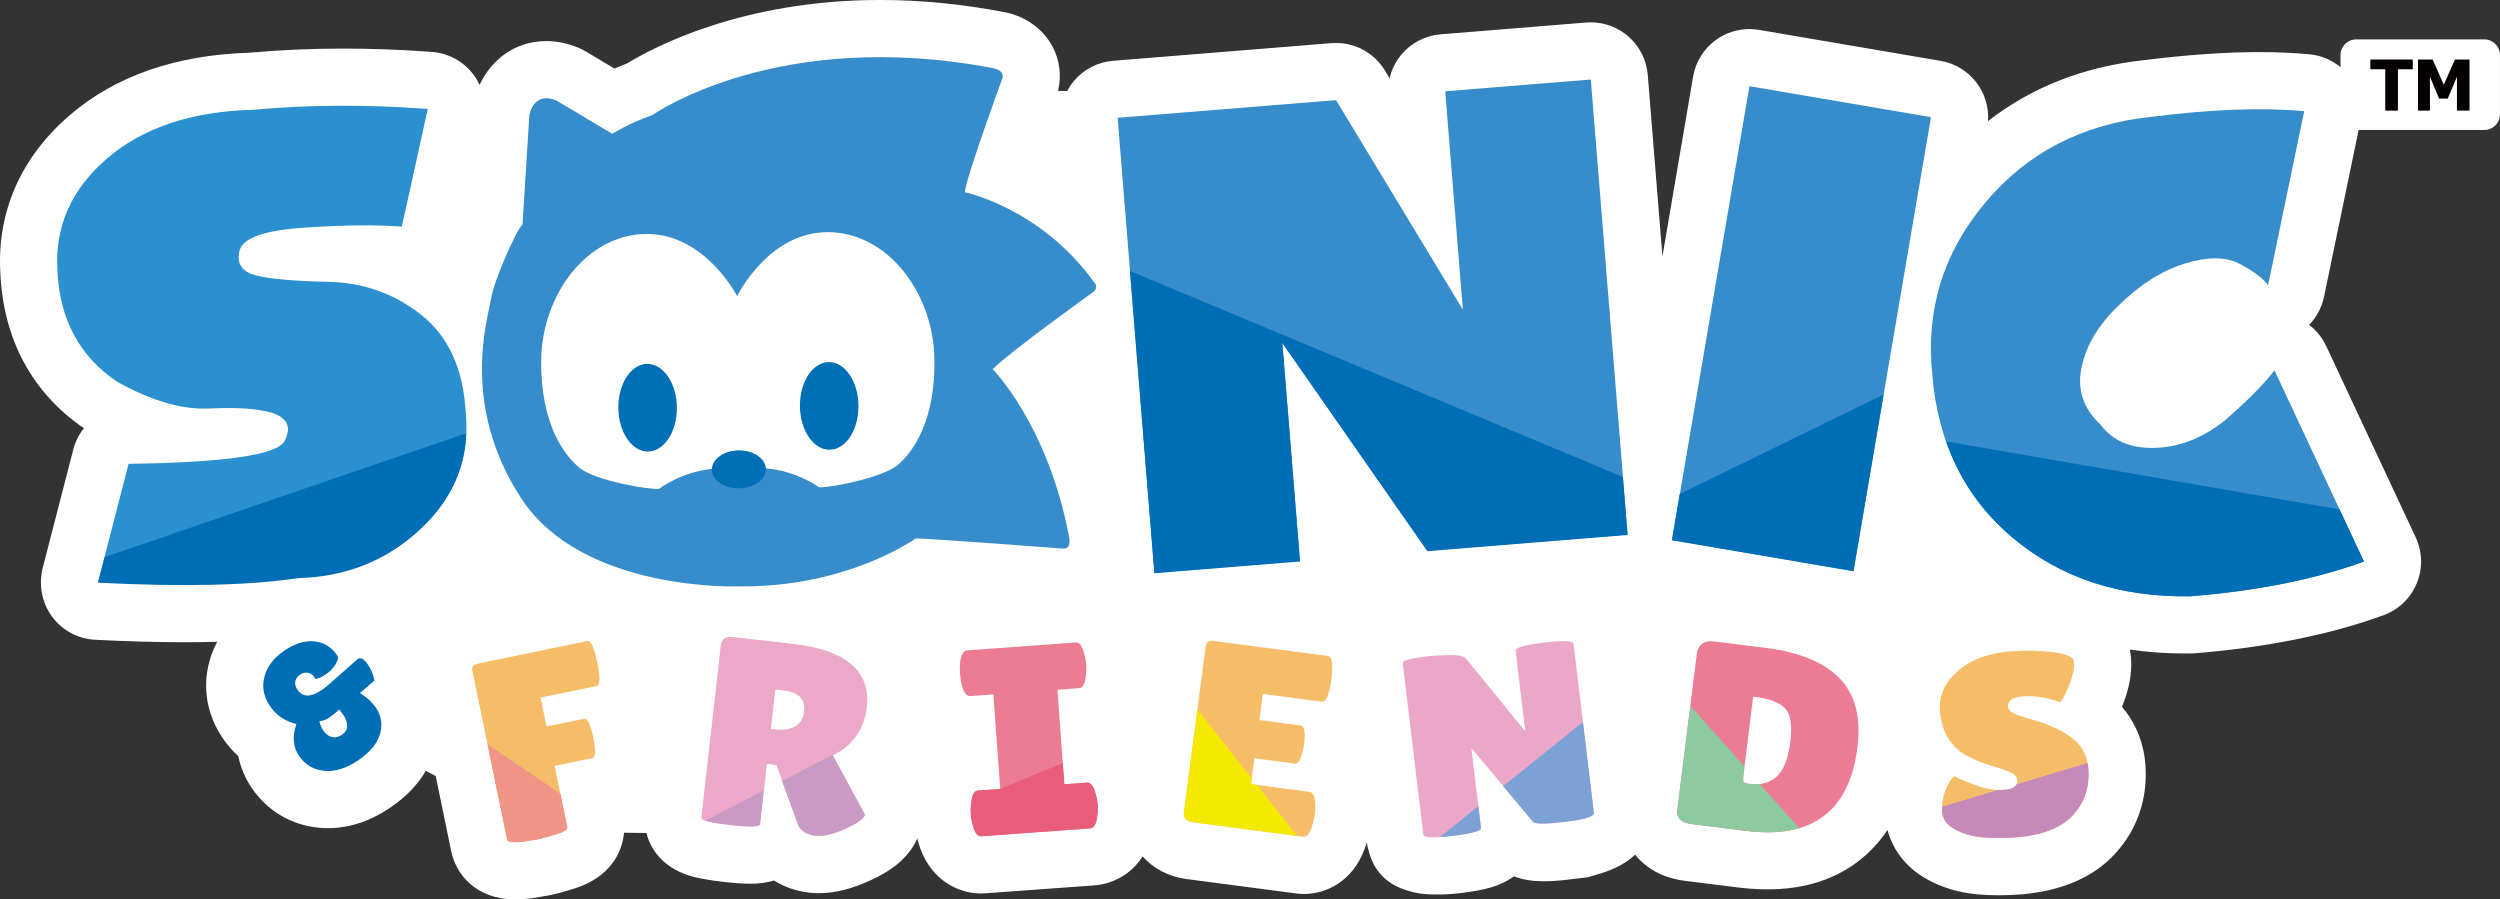
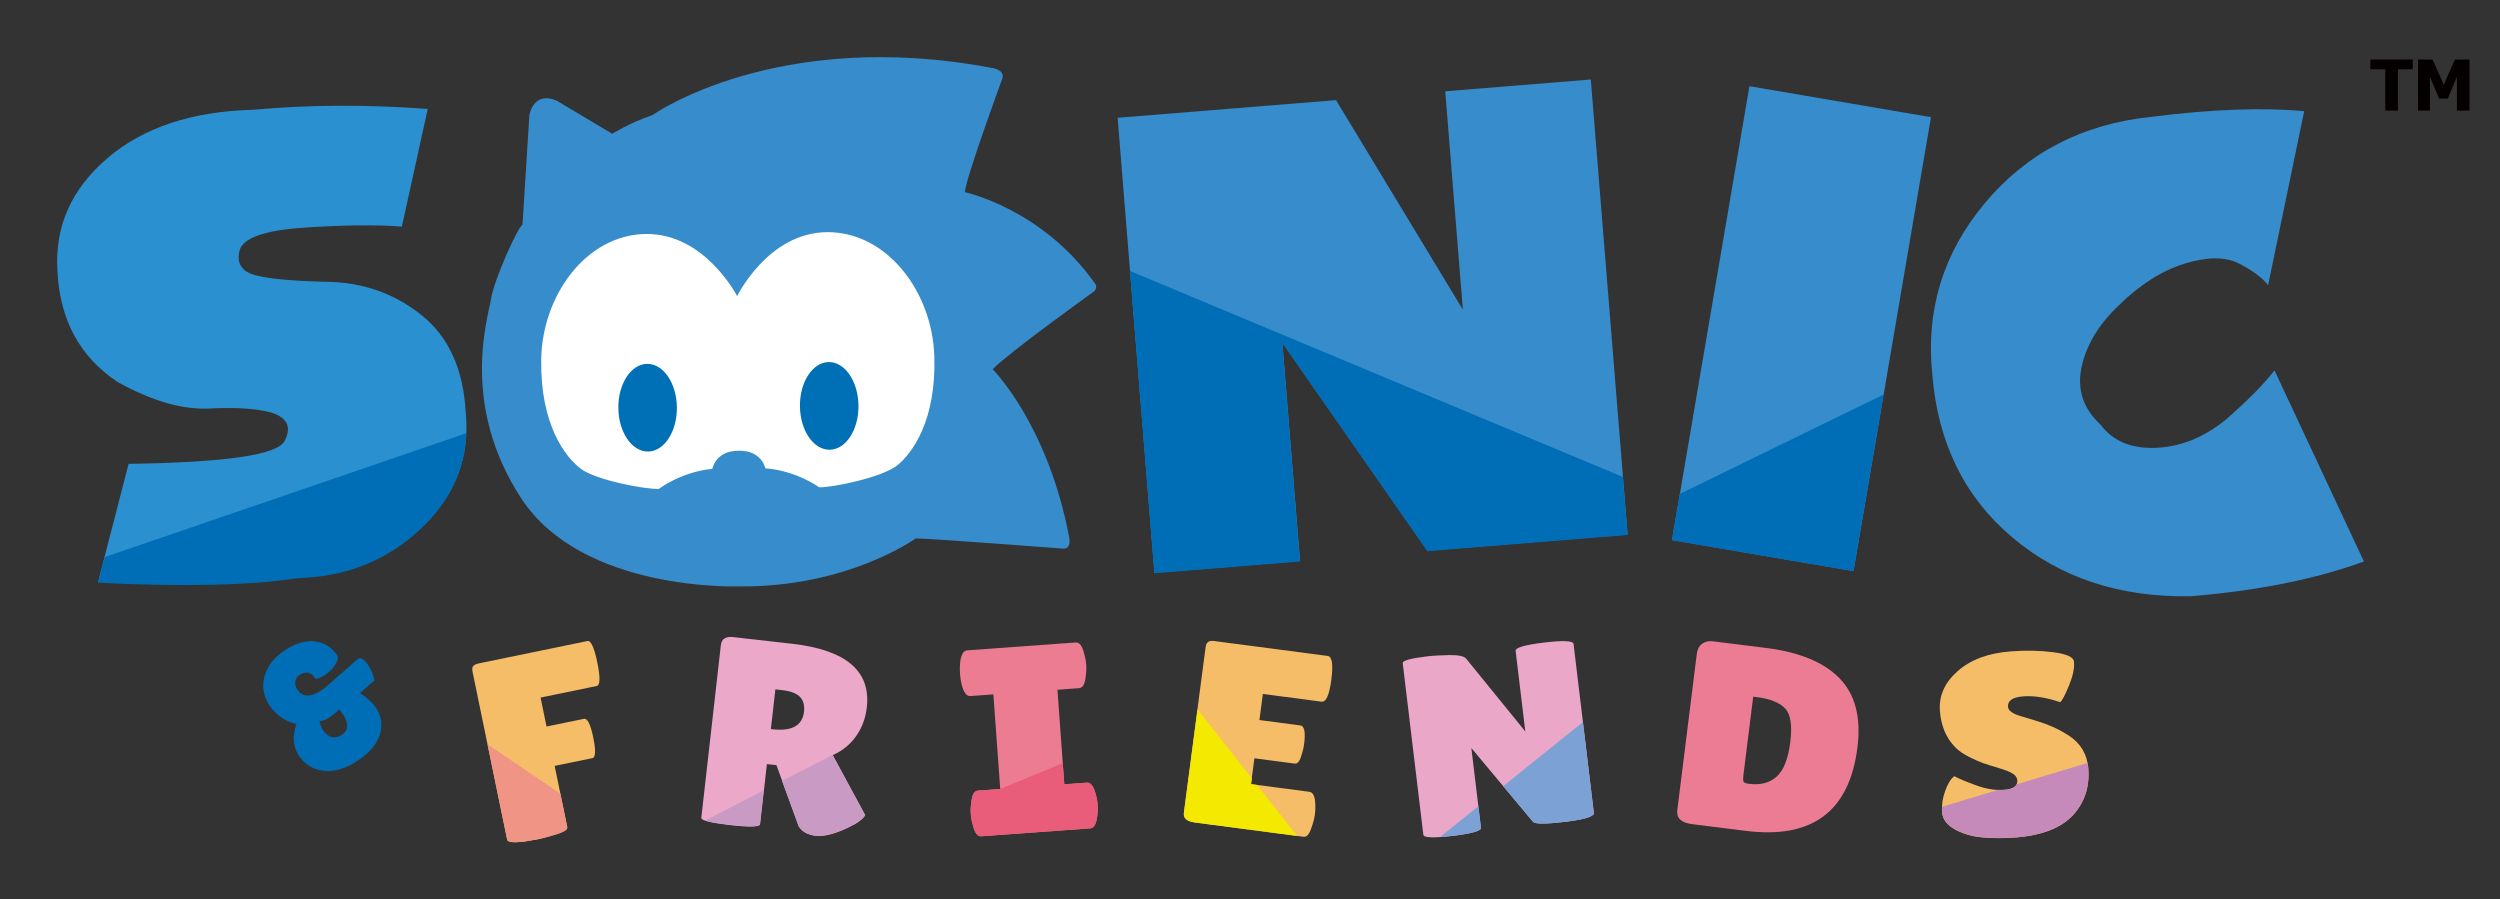
<svg xmlns="http://www.w3.org/2000/svg" id="_レイヤー_2" data-name="レイヤー 2" viewBox="0 0 2718.02 977.82">
  <rect x="0" y="0" width="2718.02" height="977.82" fill="#333333" stroke="none" />
  <defs>
    <style>
      .cls-1 {
        fill: #7ca1d4;
      }

      .cls-2 {
        fill: #8dcaa0;
      }

      .cls-3 {
        fill: #ec7c94;
      }

      .cls-4 {
        fill: #fff;
      }

      .cls-5 {
        fill: #ec7c91;
      }

      .cls-6 {
        fill: #eba7c8;
      }

      .cls-7 {
        fill: #f4e900;
      }

      .cls-8 {
        fill: #006eb6;
      }

      .cls-9 {
        fill: #2b90cf;
      }

      .cls-10 {
        fill: #c89ac4;
      }

      .cls-11 {
        fill: #f09486;
      }

      .cls-12 {
        fill: #378ccc;
      }

      .cls-13 {
        fill: #f6bd68;
      }

      .cls-14 {
        fill: #e95d7a;
      }

      .cls-15 {
        fill: #040000;
      }

      .cls-16 {
        fill: #0070b6;
      }

      .cls-17 {
        fill: #eba8c9;
      }

      .cls-18 {
        fill: #c68aba;
      }
    </style>
  </defs>
  <g id="_レイヤー_1-2" data-name="レイヤー 1">
    <g id="_メインロゴ" data-name="メインロゴ">
-       <path class="cls-4" d="M2700.92,42.82h-139.22c-9.44,0-17.09,7.65-17.09,17.09v13.09c-9.52-7.85-21.21-12.82-33.72-13.98-16.99-1.58-35.39-2.38-54.69-2.38-36.79,0-78.6,2.91-124.29,8.65-65.67,6.94-122.75,29.25-170.55,66.36,2.19-31.46-19.78-60.07-51.53-65.49l-197.37-33.68c-3.48-.59-6.97-.89-10.45-.89-12.78,0-25.34,3.95-35.91,11.43-13.44,9.52-22.55,24-25.33,40.24l-33.35,195.44-15.96-197.28c-2.63-32.5-29.82-57.12-61.86-57.12-1.67,0-3.37.07-5.07.21l-158.28,12.8c-16.42,1.33-31.64,9.12-42.32,21.68-6.45,7.59-10.93,16.55-13.16,26.07l-5.08-8.4c-11.32-18.69-31.52-29.95-53.13-29.95-1.67,0-3.35.06-5.02.2l-237.43,19.2c-16.42,1.33-31.65,9.12-42.32,21.68-2.97,3.49-5.47,7.29-7.58,11.29l-1.11-.23h-8.74c3.88-16.49,1.86-33.57-6.19-48.56-10.5-19.53-30.52-33.42-53.75-37.4-45.11-8.56-90.03-12.9-133.52-12.9-150.38,0-247.13,51.79-275.16,69.03-4.84,1.82-9.42,3.68-13.69,5.53l-31.17-18.6c-2.56-1.53-5.24-2.87-7.99-4.02-11.59-4.81-23.32-7.26-34.86-7.26-35.15,0-60.45,21.45-72.63,47.62-1.78-3.84-3.93-7.53-6.5-10.98-10.76-14.45-27.26-23.52-45.22-24.85-32.59-2.42-64.97-3.65-96.25-3.65-34.59,0-68.84,1.5-101.84,4.47-80.07,2.44-145.75,25.14-195.21,67.49C22.95,170.49-3.33,229.84.34,296.42c3.15,72.32,34.56,130.73,90.9,169.13-5.33,6.68-9.33,14.52-11.57,23.19l-33.12,128.25c-.79,3.07-1.34,6.17-1.66,9.28-1.83,15.53,2.27,31.3,11.66,44.07,11.05,15.03,28.27,24.29,46.9,25.23,34.95,1.77,67.67,2.67,97.25,2.67h.01c12.23,0,24.05-.16,35.46-.47-3.74,7.08-6.75,14.51-8.79,22.31-7.42,28.39-2.15,57.71,14.82,82.56,4.95,7.24,10.61,13.75,16.9,19.47,2.48,12.31,7.41,24.03,14.74,34.76,17.04,24.94,42.98,40.23,73,43.05,3.24.31,6.51.46,9.8.46,23.22,0,46.1-7.6,68.02-22.57,16.81-11.48,29.58-24.79,38.3-39.7l10.76,5.66,16.84,81.73c4.95,24.14,26.14,52.33,69.58,52.33,4.58,0,9.51-.28,15.09-.85,1.35-.14,2.71-.32,4.05-.55l15.79-2.68c.72-.12,1.44-.26,2.16-.4,7.7-1.59,16.39-3.91,26.5-7.07,39.55-12.3,52.65-39.12,54.72-60.93l24.23.28c5.06,18.93,19.48,39.64,52.3,47.9,8.15,2.05,18.36,3.73,32.13,5.29,11.72,1.33,21.16,1.97,28.85,1.97,9.69,0,18.19-1.27,25.63-3.47,11.2,7.08,24.21,11.57,38.38,13.17,3.42.39,6.94.59,10.47.59,17.65,0,36.46-4.83,57.08-14.54,14.98-6.92,36.28-18.73,48.18-41.43.62-1.19,1.09-2.42,1.63-3.64.23.86.36,1.76.62,2.61,11.2,42.23,43.71,57.29,68.43,57.29h0c1.5,0,3.41-.07,4.9-.18l118.61-8.61c18.04-1.32,39.13-10.65,52.41-31.54,10.97,12.55,27.14,21.95,48.69,24.78l118.18,15.53c2.68.35,6,.57,8.71.57,23.28,0,52.86-13.09,66.03-49.8.75-2.1,1.41-4.11,2.05-6.12.45,3.16,1.27,6.63,2.43,10.22,4.66,17.62,16.38,34.7,42.67,42.26,7.81,2.5,16.76,4,27.12,4,.47,0,1-.02,1.49-.02,8.32.2,17.47-.21,27.68-1.44,14.03-1.68,24.52-3.6,33-6.03,10.08-2.88,18.57-7.09,25.59-12.2,20.76,7.98,44.15,5.31,62.99,3.05l17.29-2.08,13.7-4.05c.8-.24,1.49-.52,2.27-.77.54-.16,1.15-.3,1.67-.46.95-.29,1.76-.69,2.68-1.01,1.62-.58,3.21-1.17,4.73-1.79,1.39-.58,2.79-1.15,4.11-1.78,9.36-4.27,16.68-9.28,22.32-14.72,1.89,2.34,3.86,4.63,6.07,6.74,12.51,12,28.68,19.3,48.06,21.71l58.83,7.34c6.24.78,12.66,1.33,19.74,1.68,1.5.07,2.94.11,4.95.14,2.3.06,4.58.1,6.82.1,2.62,0,5.21-.04,7.85-.15,1.93-.08,3.82-.18,5.48-.29,4.83-.31,9.76-.83,15.14-1.59,1.38-.18,2.75-.38,4.13-.61,41.96-7.14,75.18-28.8,97.34-61.94,5.87,22.29,20.9,41.4,42.98,53.64,16.22,9.02,34.52,14.52,54.37,16.34,7.52.7,15.47,1.04,23.63,1.04,7.73,0,15.88-.32,24.21-.94.28-.02.55-.04.83-.06,44-3.88,78.14-18.76,101.49-44.25,6.03-6.6,11.34-13.73,15.71-21.12,13.44-22.62,19.19-48.25,17.11-76.13-.32-4.3-.91-8.7-1.75-13.09-.32-1.64-.69-3.26-1.13-4.86-3.96-16.66-11.53-31.6-22.52-44.35,7.81-19.23,11.02-36.46,9.83-52.53l-.13-1.68c-.15-2.01-.39-4.02-.73-6.01-.12-.68-.28-1.42-.43-2.13,19.13,2.8,38.91,4.27,59.38,4.27h.02c2.59,0,5.17-.02,7.78-.06,1.33-.02,2.67-.09,4-.2,78.08-6.39,146.93-20.3,204.62-41.35,16.37-5.97,29.48-18.54,36.13-34.65,6.65-16.1,6.23-34.26-1.16-50.04l-97.24-207.83c-4.32-9.25-10.77-17.12-18.64-23.11,8.06-8.3,13.79-18.85,16.24-30.64l37.61-181.27h136.58c9.44,0,17.09-7.65,17.09-17.09V59.91c0-9.44-7.65-17.09-17.09-17.09Z" />
      <g>
        <path class="cls-8" d="M342.68,737.87l-.96-1.76c-1.88-2.75-4.3-4.32-7.27-4.71-2.97-.39-5.79.33-8.47,2.16-2.68,1.83-4.31,4.23-4.89,7.21-.58,2.98.18,6.01,2.28,9.08,5.71,8.36,14.53,8.46,26.48.3,2.68-1.83,5.54-4.11,8.59-6.83,20.11-17.77,30.27-26.73,30.5-26.89,3.12-2.13,6.83-.07,11.11,6.2,3.46,5.06,5.81,10.78,7.07,17.18l-15.73,13.65c7.63,4.94,13.36,10.22,17.2,15.83,5.93,8.69,7.48,18.19,4.63,28.52-2.85,10.33-10.72,19.9-23.61,28.7-12.89,8.81-25.2,12.66-36.92,11.56-11.72-1.1-20.91-6.52-27.56-16.25-6.65-9.73-7.59-21.3-2.84-34.71-12.29-2.89-21.89-9.4-28.8-19.51-6.91-10.12-8.92-20.72-6.02-31.81,2.9-11.09,10.04-20.53,21.43-28.3,11.39-7.78,22.28-11.19,32.68-10.22,10.4.96,18.79,6.11,25.17,15.46,1.28,1.87.7,4.92-1.72,9.16-2.43,4.24-6.15,8.07-11.17,11.5-5.02,3.43-8.75,4.93-11.17,4.49ZM347.25,784.09c.95,4.03,2.27,7.28,3.96,9.75,1.69,2.47,3.56,4.38,5.62,5.71,4.71,3.07,9.75,2.77,15.11-.88,3.8-2.59,5.64-5.82,5.53-9.7-.11-3.87-1.55-7.85-4.33-11.92-1.28-1.87-2.29-3.23-3.04-4.09-.75-.85-1.2-1.39-1.35-1.62-3.34,3.25-6.86,6.14-10.54,8.65-3.68,2.52-7.33,3.88-10.95,4.1Z" />
        <g>
          <path class="cls-13" d="M638.67,696.93c3.78-.78,7.36,6.98,10.72,23.28,3.36,16.29,3.14,24.83-.64,25.61l-61.04,12.58,6.49,31.49,40.69-8.39c3.78-.78,7.14,5.97,10.08,20.23,2.94,14.28,2.63,21.78-.92,22.51l-41.03,8.45,13.72,66.56c.53,2.58-3.29,5.15-11.46,7.69-8.17,2.55-15.04,4.4-20.59,5.54l-15.79,2.68c-11.12,1.14-16.95.43-17.49-2.15l-37.68-182.86c-.61-2.95-.28-5.03.98-6.25,1.25-1.22,3.33-2.13,6.22-2.72l117.74-24.26Z" />
          <path class="cls-11" d="M616.74,899.26l-7.49-36.36-79.22-53.71,21.39,103.82c.53,2.58,6.36,3.3,17.49,2.15l15.79-2.68c5.55-1.14,12.43-2.99,20.59-5.54,8.17-2.54,11.99-5.11,11.46-7.69Z" />
        </g>
        <g>
          <path class="cls-17" d="M826.4,896.07c-.35,3.07-11.12,3.41-32.3,1.01-21.41-2.42-31.95-5.07-31.63-7.95l21.25-187.78c.76-6.72,5.27-9.62,13.52-8.68l63.89,7.23c58.66,6.64,85.75,29.65,81.3,69-1.35,11.91-5.25,22.41-11.69,31.49-6.45,9.1-14.91,15.96-25.37,20.62l35.3,65.25c-2.31,4.4-8.7,9.03-19.19,13.87-14.31,6.74-25.82,9.62-34.52,8.63-8.7-.98-14.86-4.4-18.49-10.26l-24.31-66.63-10.37-1.17-7.4,65.38ZM842.99,749.47l-4.89,43.2,1.67.19c21.19,2.4,32.64-3.98,34.36-19.16.78-6.91-.71-12.28-4.45-16.11-3.75-3.82-10.3-6.27-19.67-7.33l-7.02-.79Z" />
          <g>
            <path class="cls-10" d="M868.24,898.22c3.62,5.86,9.79,9.27,18.49,10.26,8.7.99,20.21-1.89,34.52-8.63,10.49-4.84,16.88-9.47,19.19-13.87l-35.27-65.18-54.87,28.26,17.94,49.17Z" />
            <path class="cls-10" d="M766.75,892.08c4.95,1.66,13.96,3.24,27.11,4.72,21.19,2.4,31.96,2.06,32.3-1.01l4.12-36.44-63.53,32.72Z" />
          </g>
        </g>
        <g>
          <path class="cls-5" d="M1087.46,857.78l-7.46-102.83-24.98,1.81c-3.99.29-7.11-3.64-9.34-11.81-1-3.99-1.65-8.1-1.96-12.34-.31-4.23-.26-8.4.15-12.49,1.04-8.4,3.55-12.75,7.54-13.04l118.22-8.58c3.98-.29,6.98,3.66,8.99,11.84,1.23,3.98,2,8.08,2.31,12.32.31,4.24.13,8.41-.51,12.52-.81,8.39-3.21,12.72-7.19,13.01l-23.57,1.71,7.46,102.83,24.62-1.79c3.98-.29,7.1,3.65,9.34,11.81,1.23,3.97,2,8.08,2.31,12.32.31,4.24.14,8.42-.51,12.53-1.04,8.4-3.56,12.74-7.54,13.03l-118.58,8.6c-3.98.29-6.98-3.65-8.99-11.83-1.23-3.97-2-8.08-2.31-12.32-.31-4.23-.14-8.41.51-12.52.81-8.38,3.21-12.72,7.19-13l24.28-1.76Z" />
          <path class="cls-14" d="M1192.9,887.53c.65-4.11.81-8.29.51-12.53-.31-4.23-1.07-8.34-2.31-12.32-2.24-8.15-5.36-12.09-9.34-11.8l-24.63,1.79-1.67-23.01-68,28.07-24.28,1.76c-3.98.29-6.38,4.63-7.19,13-.65,4.11-.81,8.29-.51,12.52.31,4.24,1.07,8.35,2.31,12.32,2.01,8.18,5.01,12.12,8.99,11.83l118.58-8.61c3.98-.29,6.5-4.63,7.54-13.03Z" />
        </g>
        <g>
          <path class="cls-13" d="M1413.83,788.7c4.37.57,5.7,7.42,3.98,20.53-.52,3.93-1.64,8.5-3.38,13.7-1.74,5.2-3.99,7.62-6.76,7.26l-43.89-5.77-3.69,28.1,63.58,8.35c3.92.52,6.03,4.99,6.33,13.4.22,3.66.07,7.49-.46,11.52-.53,4.04-1.9,9.15-4.12,15.33-2.22,6.18-4.94,9.07-8.17,8.64l-118.18-15.53c-8.76-1.15-12.76-4.63-11.99-10.44l23.73-180.64c.64-4.87,3.61-6.96,8.92-6.26l123.71,16.25c4.85.64,6.17,9.24,4,25.82-2.18,16.57-5.69,24.54-10.53,23.91l-63.93-8.4-3.73,28.38,44.58,5.86Z" />
          <path class="cls-7" d="M1366.57,853.36l-6.36-.84.82-6.21-59.05-75.02-14.78,112.5c-.76,5.81,3.23,9.29,11.99,10.44l111.03,14.59-43.65-55.46Z" />
        </g>
        <g>
          <path class="cls-6" d="M1732.84,883.81c.47,3.9-9.91,7.13-31.12,9.68-21.23,2.55-32.9,2.54-35.03-.03l-67.01-80.18,10.42,86.7c.4,3.34-9.84,6.27-30.71,8.78-20.89,2.51-31.53,2.09-31.93-1.25l-22.41-186.48c-.34-2.79,8.42-5.26,26.25-7.4,6.99-.84,15.24-1.31,24.73-1.41,9.49-.1,15.42,1.12,17.79,3.66l64.5,79.34-10.52-87.53c-.42-3.53,9.85-6.56,30.86-9.09,20.99-2.52,31.69-2.01,32.11,1.52l22.08,183.7Z" />
          <g>
            <path class="cls-1" d="M1666.69,893.47c2.13,2.57,13.81,2.58,35.03.03,21.21-2.55,31.59-5.78,31.12-9.68l-11.88-98.83-86.65,69.75,32.37,38.73Z" />
            <path class="cls-1" d="M1579.39,908.77c20.87-2.51,31.11-5.44,30.71-8.78l-2.82-23.48-41.74,33.6c3.97-.26,8.58-.71,13.86-1.34Z" />
          </g>
        </g>
        <g>
          <path class="cls-3" d="M1823.58,880.77l21.24-170.15c.59-4.73,2.5-8.28,5.7-10.67,3.21-2.38,7.11-3.29,11.7-2.72l57.47,7.17c36.47,4.55,63.25,15.58,80.28,33.06,17.04,17.49,23.53,42.49,19.47,75-8.68,69.58-49.05,99.87-121.08,90.88l-58.85-7.35c-11.7-1.46-17.01-6.54-15.93-15.23ZM1906.09,757.43l-10.58,84.79c-.5,3.97-.47,6.52.09,7.64.56,1.11,2.57,1.9,6.02,2.33,12.61,1.57,22.68-1.11,30.18-8.05,7.51-6.94,12.39-19.43,14.64-37.48,2.25-18.05.33-30.25-5.74-36.58-6.09-6.32-16.48-10.41-31.16-12.24l-3.44-.43Z" />
-           <path class="cls-2" d="M1956.18,900.36l-42.95-47.98c-3.65.43-7.41.34-11.63-.18-3.44-.43-5.46-1.22-6.02-2.33-.56-1.13-.58-3.68-.09-7.65l1.1-8.82-58.85-66.15-14.17,113.51c-1.08,8.69,4.23,13.77,15.93,15.23l58.85,7.35c22.32,2.79,41.59,1.78,57.83-2.98Z" />
        </g>
        <g>
          <path class="cls-13" d="M2124.75,843.9c4.56,2.48,12.36,5.75,23.39,9.82,11.01,4.07,21.4,5.73,31.16,5.01,9.74-.73,14.39-4.18,13.93-10.35-.21-2.8-1.77-5.18-4.68-7.13-2.91-1.93-8.15-4.05-15.7-6.3-7.55-2.26-13.22-4.04-17-5.35-3.78-1.32-8.85-3.56-15.2-6.76-6.35-3.2-11.27-6.63-14.78-10.32-9.96-9.97-15.56-23.18-16.79-39.64-1.23-16.45,5.25-30.9,19.42-43.33,14.16-12.44,33.41-19.56,57.71-21.38,16.5-1.23,31.85-.92,46.06.93,14.19,1.85,21.71,5.11,22.5,9.74.04.56.08,1.12.13,1.68.49,6.55-1.42,15.01-5.71,25.39-4.29,10.38-7.43,16.2-9.4,17.49-15.14-5.09-28.5-7.18-40.08-6.32-11.58.86-17.1,4.66-16.6,11.39.31,4.12,4.82,7.44,13.53,9.99,1.89.61,4.61,1.44,8.15,2.49,3.54,1.06,7.6,2.3,12.21,3.74,4.59,1.44,9.58,3.32,14.94,5.65,5.35,2.33,11.19,5.51,17.49,9.55,12.84,8.45,19.84,20.33,20.98,35.67,1.49,20.01-4.05,36.87-16.61,50.6-12.58,13.73-32.96,21.82-61.13,24.31-13.75,1.03-26.27,1.02-37.52-.02-11.27-1.03-21.22-3.96-29.88-8.77-8.66-4.8-13.27-11.04-13.85-18.71-.57-7.67.57-15.42,3.44-23.25,2.87-7.82,6.16-13.09,9.88-15.82Z" />
          <path class="cls-18" d="M2179.37,858.61c-2.24.17-4.51.17-6.82.09l-61.16,18.43c-.07,1.91-.03,3.82.11,5.73.57,7.67,5.19,13.91,13.85,18.71,8.66,4.81,18.61,7.74,29.88,8.77,11.25,1.03,23.77,1.04,37.52.02,28.17-2.48,48.55-10.58,61.13-24.31,12.56-13.73,18.11-30.59,16.61-50.6-.15-2.07-.44-4.07-.8-6.01l-77.19,23.26c-1.69,3.4-6.05,5.39-13.12,5.92Z" />
        </g>
      </g>
      <g>
        <path class="cls-9" d="M506.31,447.82c-2.67-46.74-18.69-81.82-48.04-105.24-29.35-23.42-63.34-35.48-101.97-36.18-36.98-.79-63.04-3.13-78.21-7.04-15.16-3.9-21.06-12.8-17.71-26.68,3.35-13.89,26.84-22.28,70.45-25.19,43.61-2.91,78.96-3.27,106.06-1.09l28.16-127.96c-66.26-4.92-129.52-4.62-189.79.9-66.71,1.74-119.54,19.29-158.51,52.64-38.96,33.35-57.09,73.81-54.36,121.37,2.25,53.81,24.08,94.48,65.49,121.98,37.28,20.69,70.62,30.3,99.99,28.82,29.38-1.47,51.87.04,67.48,4.54,17.34,5.65,21.97,15.96,13.91,30.95-8.06,14.98-64.55,23.2-169.45,24.64l-33.12,128.25c92.39,4.67,164.91,3.01,217.56-4.98,52.62-1.35,97.33-19.47,134.13-54.36,36.8-34.89,52.77-76.67,47.91-125.36Z" />
        <path class="cls-8" d="M324.15,628.54c52.62-1.35,97.33-19.47,134.13-54.36,31.08-29.46,47.24-63.87,48.61-103.17l-393.12,134.68-7.19,27.83c92.39,4.67,164.91,3.01,217.56-4.98Z" />
      </g>
      <g>
-         <path class="cls-12" d="M1255.11,622.69l-40.01-494.64,237.43-19.2,137.92,227.83-19.2-237.43,158.29-12.8,40.01,494.64-217.64,17.6-157.7-226.23,19.2,237.43-158.29,12.8Z" />
+         <path class="cls-12" d="M1255.11,622.69l-40.01-494.64,237.43-19.2,137.92,227.83-19.2-237.43,158.29-12.8,40.01,494.64-217.64,17.6-157.7-226.23,19.2,237.43-158.29,12.8" />
        <polygon class="cls-8" points="1769.47 581.62 1764.37 518.54 1228.46 294.58 1255.04 623.23 1413.32 610.43 1394.12 373 1551.82 599.22 1769.47 581.62" />
      </g>
      <g>
        <path class="cls-12" d="M1817.8,587.15l84.2-493.43,197.37,33.68-84.2,493.43-197.37-33.68Z" />
        <polygon class="cls-8" points="2047.84 428.93 1826.28 537.01 1817.69 587.38 2015.06 621.06 2047.84 428.93" />
      </g>
      <g>
        <path class="cls-12" d="M2100.85,407.61c-7.41-70.27,11.74-132.66,57.43-187.17,45.69-54.51,105.94-85.66,180.74-93.43,65.64-8.27,121.01-10.31,166.12-6.13l-39.24,189.1c-6.47-8.17-17.06-16.01-31.77-23.51-14.71-7.5-34.39-7.45-59.05.17-24.66,7.61-48.5,22.72-71.52,45.33-21.92,20.86-35.42,43.31-40.5,67.35-5.08,24.04,1.8,44.82,20.64,62.35,13.49,17.96,33.66,26.36,60.5,25.2,26.85-1.16,52.12-11.41,75.82-30.76,23.6-20.58,41.21-38.39,52.83-53.44l97.2,207.78c-52.72,19.23-115.52,31.83-188.4,37.79-76.98,1.32-141.52-19.92-193.59-63.74-52.08-43.82-81.15-102.78-87.21-176.89Z" />
-         <path class="cls-8" d="M2570.1,610.51l-26.49-56.63-427.81-73.95c14.41,41.26,38.47,76.17,72.31,104.64,52.08,43.82,116.61,65.07,193.59,63.74,72.87-5.96,135.67-18.56,188.4-37.79Z" />
      </g>
      <path class="cls-12" d="M804.06,637.52s-170.3,6.67-237.2-95.46c-66.9-102.13-36.37-195.89-33.01-217.1s28.91-77.54,34.22-80.71l7.43-118.76s3.89-26.83,29.52-16.18l60.61,36.16s17.7-11.39,43.72-20.37c0,0,135.13-95.88,370.2-51.02,0,0,14.56,2.19,9.62,12.83,0,0-39.38,107.31-40.12,122.04,0,0,83.2,17.63,140.76,98.36,0,0,4.49,4.16-.13,9.35,0,0-90.4,64.68-110.46,84.74,0,0,59.95,59.91,83.13,182.42,0,0,3.18,13.67-6.85,12.61,0,0-148.81-11.37-159.94-11.03,0,0-73.9,53.3-191.51,52.13Z" />
      <path class="cls-4" d="M975.62,505.84c-16.15,13.25-71.65,24.52-85.07,23.94,0,0-24.27-17.97-58.48-20.62,0,0-3.73-19.55-28.82-19.13h-.41c-25.01.08-28.41,19.71-28.41,19.71-34.13,3.31-58.06,21.78-58.06,21.78-13.34.83-69.08-9.36-85.48-22.28-16.48-12.92-43.4-47.46-42.49-117.78.83-70.32,48.87-136.01,113.39-137.08,64.52-1.08,99.64,67.59,99.64,67.59,0,0,33.71-69.41,98.24-69.58,64.52-.17,113.89,64.53,116.13,134.85,2.24,70.32-24.02,105.36-40.17,118.61Z" />
      <ellipse class="cls-16" cx="704.12" cy="443.2" rx="31.83" ry="47.66" transform="translate(-4.33 6.96) rotate(-.56)" />
      <ellipse class="cls-16" cx="901.55" cy="441.24" rx="31.83" ry="47.66" transform="translate(-4.3 8.9) rotate(-.56)" />
-       <ellipse class="cls-16" cx="803.34" cy="510.3" rx="29.38" ry="20.56" transform="translate(-5.05 8.03) rotate(-.57)" />
      <g>
        <path class="cls-15" d="M2593.25,120.27v-44.96h-16.2v-10.6h46.17v10.6h-16.2v44.96h-13.77Z" />
        <path class="cls-15" d="M2684.89,120.27h-13.7v-36.82l-9.98,23.76h-9.39l-9.98-23.76v36.82h-12.96v-55.55h15.87l12.15,27.42,12.11-27.42h15.87v55.55Z" />
      </g>
    </g>
  </g>
</svg>